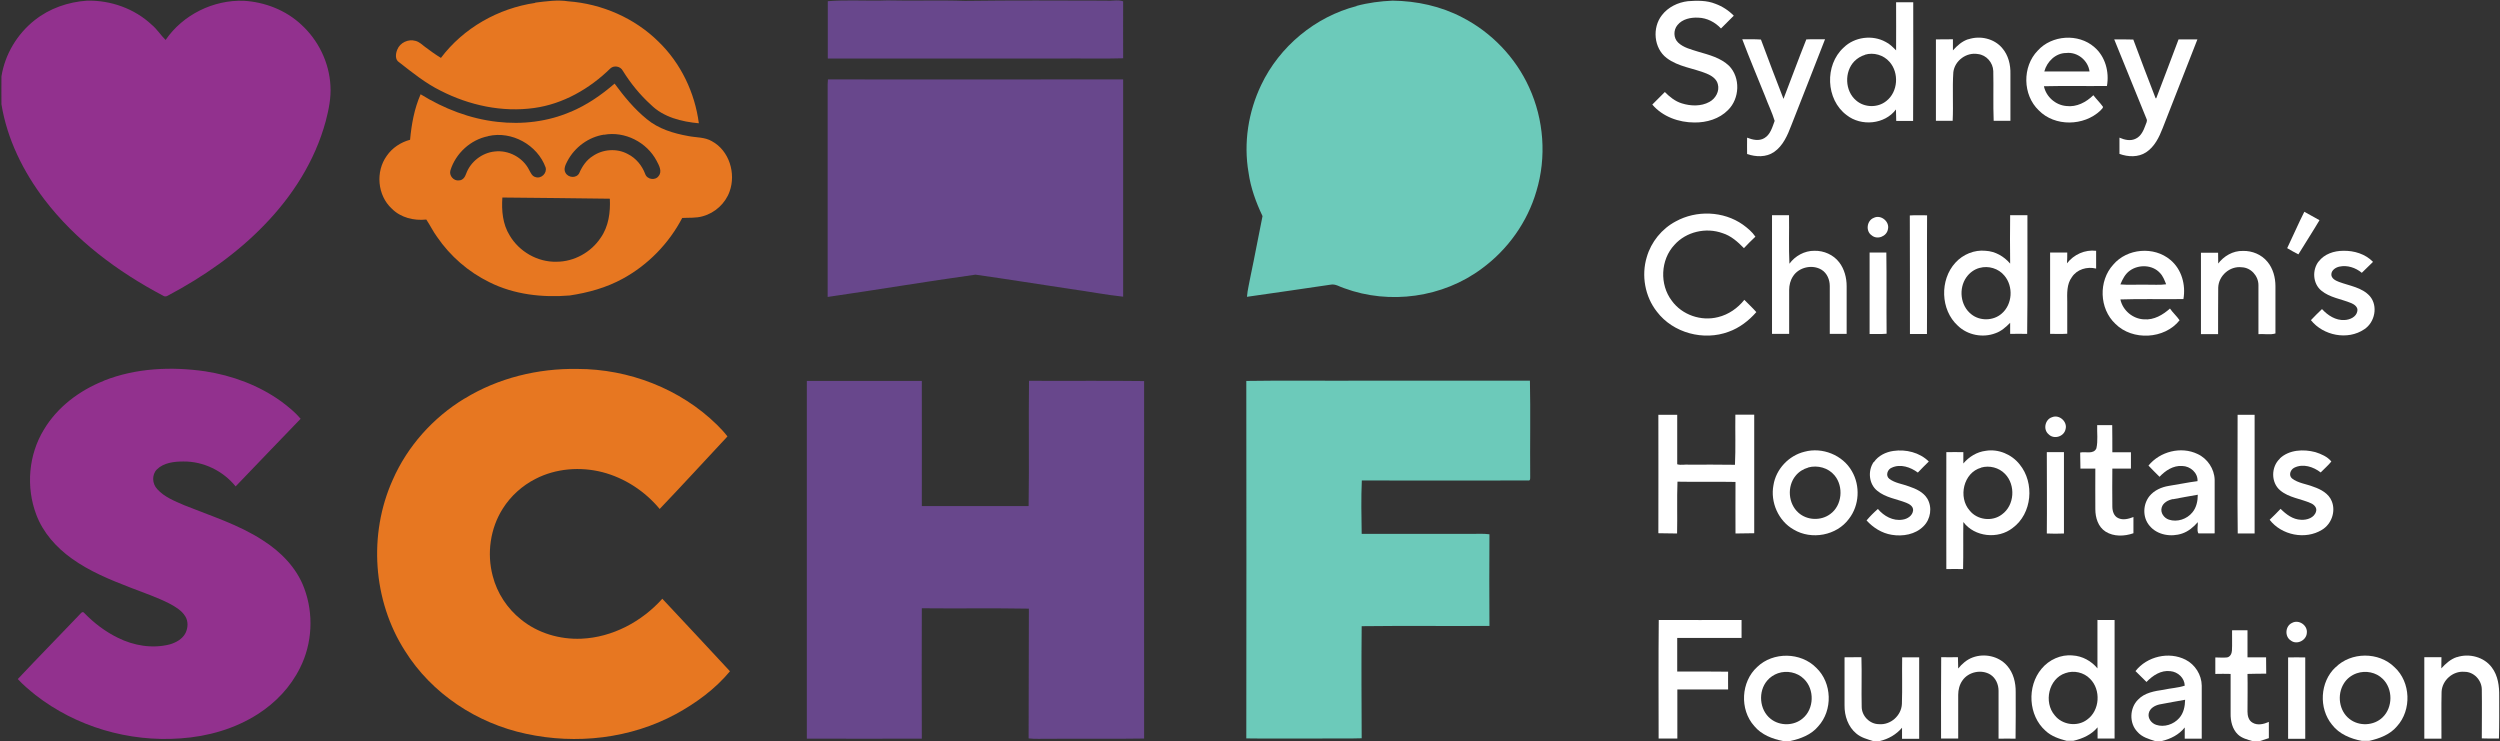
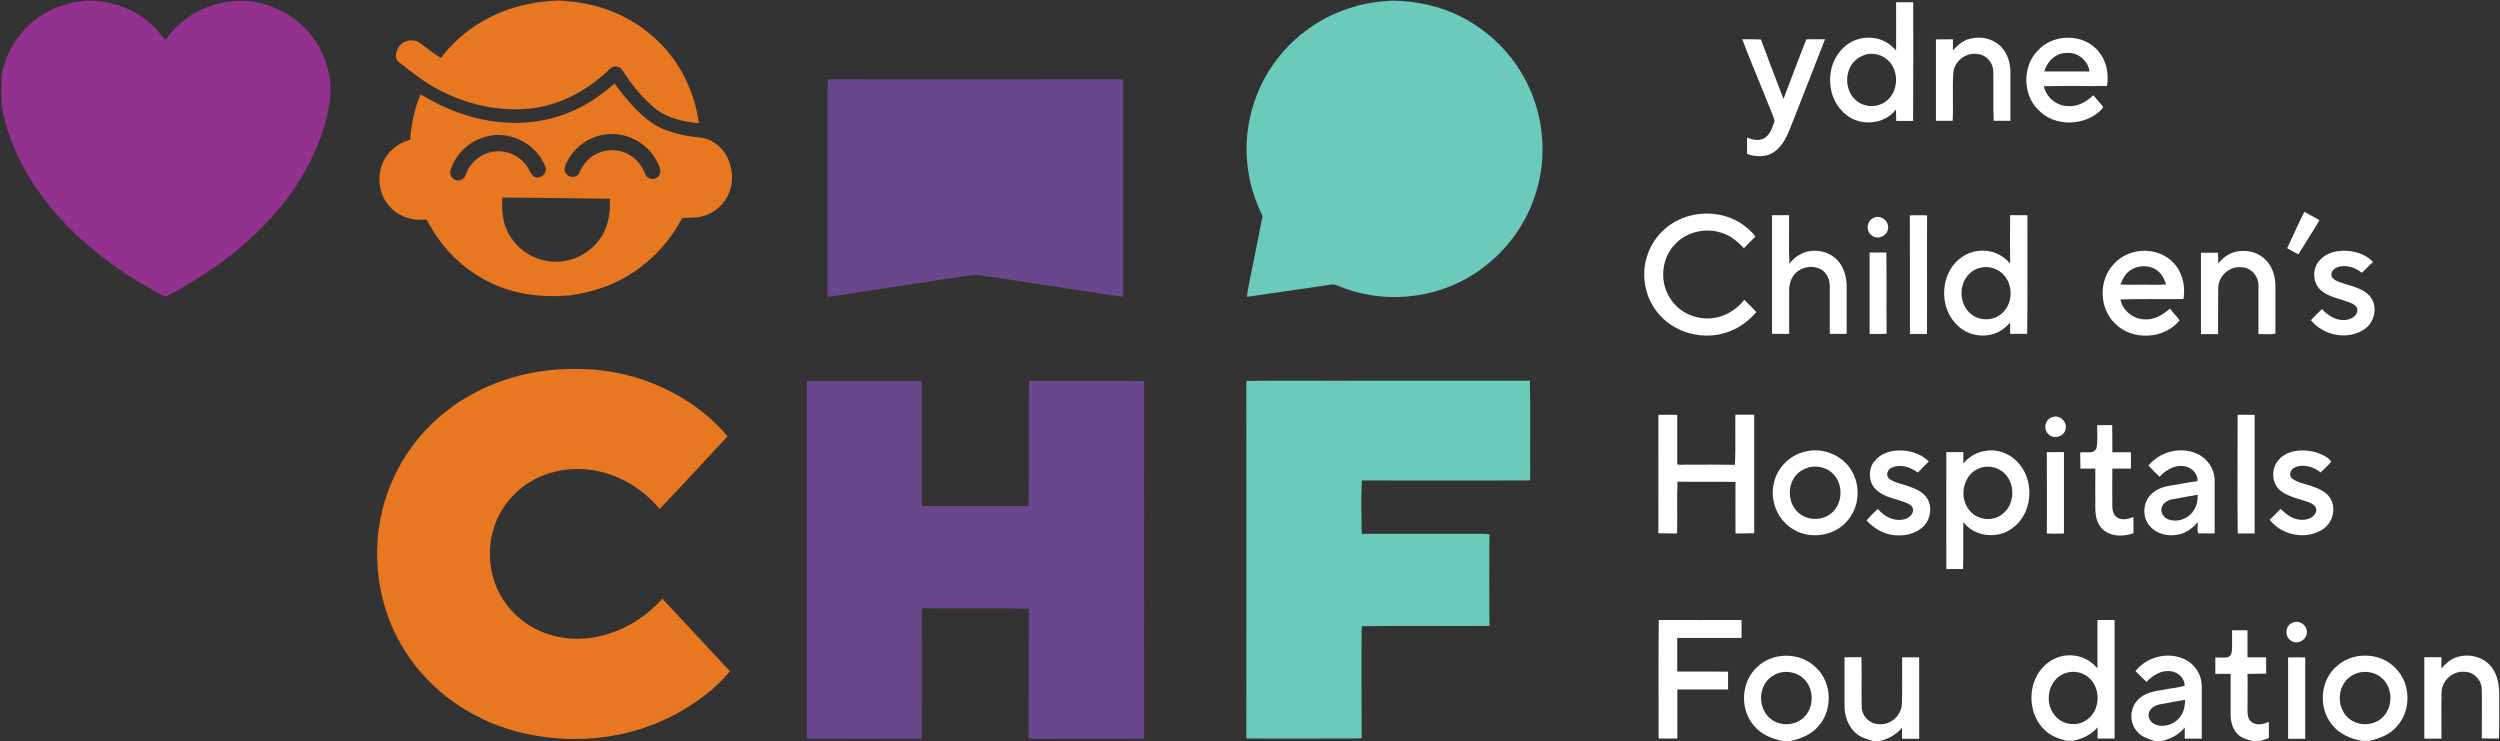
<svg xmlns="http://www.w3.org/2000/svg" baseProfile="tiny" version="1.2" viewBox="0 0 1896 562">
  <rect x="0" y="0" width="1896" height="562" fill="#333333" stroke="none" />
  <g>
    <g id="Layer_1">
      <g>
        <path d="M26.3,15.3C37.6,6.3,51.7,1.5,66,.5c17.9-.4,36,6,49.1,18.3,4,3.3,6.8,7.9,10.5,11.5C138.7,11.1,162-.3,185.1.6c15.9,1,31.6,7.1,43.3,18,13,11.8,21.3,28.8,22.2,46.4.6,9.1-1.3,18.2-3.6,27-8.1,30-25.3,56.9-46.9,79-21,21.7-46.2,39.1-72.8,53.2-1.1.7-2.5.9-3.7,0-34.3-18.1-66.3-41.9-90-73C17.6,130.1,5.4,105.5,1.1,79.1c-.1-7,0-14.1,0-21.1C3.7,41.3,13,25.8,26.3,15.3Z" fill="#92318e" />
-         <path d="M78.8,288.7c24.2-9.6,51.2-10.8,76.8-7.1,20.7,3.2,40.9,10.7,57.9,23,5.2,3.9,10.3,8,14.5,13-16.4,17.1-32.9,34.1-49.3,51.3-9.5-11.8-24.5-19.1-39.7-18.9-7,0-14.8.9-20,6-4,4-3.6,10.9.2,14.9,5.4,6.1,13.3,9.1,20.6,12.3,20.1,8.1,41.1,14.6,59.4,26.5,13.7,8.7,25.8,20.9,31.5,36.4,7.3,19.4,6.2,42-3.2,60.5-7.1,14.4-18.5,26.4-32,35-17.5,11.2-38,17-58.6,18.4-39.1,2.9-79.1-8.8-110-32.9-4.7-3.8-9.4-7.7-13.4-12.1,15.2-16.2,30.8-32,46.1-48.1,1.2-1,2.8-4.1,4.4-1.9,7.3,7.5,15.8,14,25.2,18.6,12.1,6.1,26.4,8.5,39.6,5.1,4.8-1.4,9.6-4.1,11.9-8.6,1.9-3.9,2.2-8.9-.2-12.7-2.7-4.4-7.3-7.1-11.7-9.5-9.5-4.9-19.7-8.3-29.7-12.2-15.6-6-31.2-12.4-44.8-22.2-11.7-8.4-21.7-19.6-26.8-33.2-7.9-20.9-5.9-45.4,5.8-64.5,10.2-17.1,26.9-29.6,45.2-36.9Z" fill="#92318e" />
      </g>
      <g>
        <path d="M405.9,2c8.3-1,16.8-2.3,25.1-1,25.4,1.9,50.2,12.6,68.4,30.6,16.9,16.3,27.6,38.7,30.6,61.9-13.1-1.2-26.9-4.6-36.4-14.1-8.3-7.5-15.4-16.3-21.3-25.8-1.7-3.3-6.6-4.3-9.4-1.7-15.7,15.4-35.9,27-57.8,30-24.2,3.4-49.2-2-70.9-13.1-11.4-5.6-21.4-13.7-31.4-21.5-3.4-2-2.8-6.6-1.5-9.7,2.1-5.3,8.4-8.2,13.8-6.6,2.9.7,5,2.9,7.3,4.6,3.9,2.9,7.8,5.8,12,8.3,17.1-22.7,43.5-37.6,71.5-41.7Z" fill="#e77721" />
        <path d="M432.9,84.8c12.2-5.2,23.2-12.7,33.2-21.4,7.2,9.8,15,19.3,24.5,27,8.9,7.4,20.3,10.8,31.5,12.8,6,1.2,12.4.7,17.8,3.9,13.2,7.1,18.4,24.5,13.4,38.2-3.2,9-11.1,16.2-20.3,18.7-5.1,1.5-10.4,1-15.6,1.3-10.1,19.3-25.9,35.6-45,46-12.5,6.9-26.4,10.7-40.4,12.8-20.7,1.7-42.2-.7-60.9-10.1-15.9-7.8-29.6-19.7-39.6-34.3-3.1-4.2-5.3-8.9-8.2-13.2-9.4,1-19.4-1.4-26.2-8.3-10.9-10-12.4-28.1-3.8-40,4.2-6.1,10.6-10.3,17.7-12.2,1.1-11.8,3.2-23.6,8-34.5,17.6,10.9,37.4,18.6,58.1,20.9,18.9,2.2,38.4-.1,55.9-7.7ZM458.1,102.1c-11.8,1.8-22.3,9.6-27.8,20.1-1.4,2.7-3.1,6-1.4,8.9,2.1,3.8,8.3,4.3,10.4.2,2.2-5.1,5.4-9.9,10.2-12.9,7.7-5.3,18.3-6.1,26.6-1.6,6.2,3.1,10.8,8.7,13.2,15.1,1.4,4.3,7.7,5.2,10.2,1.6,2.9-3.5.3-8.1-1.5-11.5-7.4-14.1-24.1-22.7-39.9-19.8ZM370.2,103.3c-13.3,2.6-24.6,13-28.6,25.9-1.2,3.9,2.4,8.2,6.5,7.6,2.9,0,4.6-2.6,5.4-5,3.3-9.1,12-15.9,21.6-16.9,10.5-1.3,21.5,4.5,26.2,14,1.2,2.1,2.2,4.8,4.8,5.4,4.3,1.5,8.9-2.9,7.7-7.3-6.2-17.1-25.7-27.9-43.5-23.8ZM381,149.8c-.7,9.8.2,20.2,5.5,28.7,7.2,12.3,21.2,20.4,35.6,20,13.2,0,26.1-7.1,33.4-18.1,6.1-8.6,7.5-19.4,7-29.7-27.1-.4-54.3-.6-81.4-.9Z" fill="#e77721" />
        <path d="M352.3,302.3c25.6-15.7,55.8-23,85.6-22.5,38.9,0,78,15,105.9,42.4,2.8,2.8,5.5,5.6,7.9,8.8-17.1,18.3-34.1,36.9-51.4,55-11.1-13.4-26.5-23.5-43.4-27.9-16.8-4.3-35.3-2.9-50.8,5.1-10,5.1-18.7,12.9-24.7,22.4-9.6,15-12.3,34.1-7.7,51.3,3.3,12.9,11,24.6,21.4,32.9,12.7,10.4,29.5,15.3,45.8,14.6,23.5-1,45.8-12.9,61.4-30.3,17.2,18.2,34.2,36.7,51.3,55-11.2,13.5-25.7,24.1-41.1,32.5-34.4,18.6-75.5,23.2-113.6,14.9-37.2-7.9-71.5-30.4-91.8-62.9-24.4-38.1-27.8-88.4-9.3-129.6,11.2-25.6,30.6-47.2,54.4-61.7Z" fill="#e77721" />
      </g>
      <g>
-         <path d="M627.8.9c15-1.2,30.1,0,45.2-.6,19.6.5,39.3-.3,59,.4,35.7-.5,71.3-.3,107-.2,4.3.4,8.7-.9,12.8.5,0,14.4-.1,28.8,0,43.2-15.9.5-31.9,0-47.8.2-58.8,0-117.5,0-176.2,0,0-14.5,0-28.9,0-43.4Z" fill="#68478c" />
        <path d="M628,60.2c74.6.2,149.2,0,223.8,0,0,54.9,0,109.9,0,164.8-13.3-1.4-26.4-4-39.7-5.8-24.1-3.6-48.2-7.5-72.3-10.9-37.4,5.2-74.7,11.5-112.1,16.9,0-53.7,0-107.4,0-161.2,0-1.3.1-2.6.2-3.8Z" fill="#68478c" />
        <path d="M611.9,288.9c29.1,0,58.1,0,87.2,0,.1,31.6,0,63.2,0,94.9,27,0,54,0,81,0,.5-31.6-.1-63.3.3-95,29.1.2,58.2-.2,87.3.2-.1,90.4,0,180.7,0,271.1-24.2.4-48.5,0-72.8.2-4.9-.1-9.9.3-14.8-.3.2-32.8,0-65.6.2-98.4-27.1-.5-54.2,0-81.2-.3-.2,32.9,0,65.9,0,98.9-29.1.1-58.1,0-87.2,0,0-90.4,0-180.9,0-271.3Z" fill="#68478c" />
      </g>
      <g>
        <path d="M1028.7,4.5c8.9-2.4,18.1-3.6,27.4-4,18.3.2,36.7,4.2,52.9,12.7,22.2,11.4,40.4,30.4,50.7,53.1,11.2,24.4,13.3,52.9,5.5,78.7-6.8,23.4-21.7,44.3-41.4,58.7-29.4,22-69.9,27.6-104.3,14.9-3.4-1-6.7-3.5-10.4-2.7-21.1,3.1-42.2,6.2-63.4,9.2.4-5.4,1.9-10.8,2.8-16.1,3.2-15,5.9-30.1,9-45.1-5-10.5-9-21.5-10.6-33-3.9-22.5-.2-46,9.6-66.5,13.9-29.2,41-51.7,72.4-59.8Z" fill="#6ccaba" />
        <path d="M945.2,288.9c29.9-.5,59.8,0,89.7-.2,41.8,0,83.6,0,125.4,0,.5,24.1,0,48.2.2,72.4-.1,1.1.5,3.7-1.6,3.3-42,.1-84.1,0-126.1,0-.6,13.5-.3,27-.1,40.5,27.7,0,55.4,0,83.2,0,4.6,0,9.2-.3,13.7.3-.2,23.2-.1,46.4,0,69.5-32.3.2-64.6-.2-96.9.2-.3,28.3-.1,56.6,0,85-10.9.4-21.9,0-32.8.2-18.2-.1-36.5.2-54.7-.1.1-90.3.1-180.7,0-271Z" fill="#6ccaba" />
      </g>
      <g>
-         <path d="M1260.4,11.5c4.7-6.1,12.1-9.7,19.7-10.6,7-.5,14.3-.7,20.9,2,5.2,1.9,10,5,13.9,9-3.2,3.3-6.4,6.5-9.7,9.7-4.5-4.8-10.6-8-17.2-8.2-5.7-.3-12.1,1-15.8,5.6-3.2,3.8-3.1,9.9.5,13.3,4.1,3.9,9.9,5.2,15.2,6.9,8.2,2.4,17,4.6,23.4,10.7,8.8,9,8.1,24.9-.8,33.6-6.6,6.7-16.2,9.5-25.4,9.4-11.9,0-24.2-4.4-32-13.6,3.2-3.1,6.4-6.3,9.5-9.5,3.7,3.7,7.9,7.1,12.9,8.6,6.7,2.1,14.6,2.4,20.9-1.1,4.7-2.5,7.9-8.2,6.4-13.5-1-4.1-4.9-6.5-8.5-8-10-4.1-21.5-5.1-30.3-11.8-9.8-7.4-11.1-23-3.6-32.5Z" fill="#fff" />
        <path d="M1438,1.7c4.3,0,8.7,0,13,0,0,30,.1,60-.1,90-4.3,0-8.6,0-12.8,0,0-2.9-.1-5.8-.2-8.7-8.5,11.4-26.4,13-37.4,4.3-15.9-11.8-16.8-38-2.3-51.2,8.2-8.1,21.8-9.9,31.9-4.3,3.1,1.5,5.5,4,7.9,6.4.1-12.2,0-24.4,0-36.6ZM1414.4,41.6c-3,.9-5.8,2.6-8,4.8-7.8,8-7.3,22.6,1.3,29.8,6.3,5.5,16.4,5.7,22.9.4,8.9-6.9,9.8-21.4,2.4-29.7-4.5-5.2-12.1-7.4-18.6-5.4Z" fill="#fff" />
        <path d="M1492.8,29.8c8.9-3,19.6-.6,25.7,6.7,4.6,5.3,6.4,12.6,6.2,19.5,0,11.9,0,23.8,0,35.6-4.2,0-8.4,0-12.7,0-.5-12.6,0-25.2-.3-37.7-.2-6.4-5.2-12.2-11.6-12.9-8.7-1.6-17.7,5-18.7,13.8-.8,12.2.1,24.6-.5,36.8-4.2,0-8.5,0-12.7,0,0-20.5,0-41.1,0-61.7,4.3-.2,8.6,0,12.9-.1,0,2.8,0,5.6,0,8.4,3.2-3.6,7-7,11.7-8.5Z" fill="#fff" />
        <path d="M1545.4,38.4c10.7-11.9,30.9-13.2,42.9-2.7,8.4,7.1,11.5,18.9,9.6,29.5-15.9.2-31.9-.2-47.8.2,1.7,8,8.8,14.3,17,15,7.8,1,15.1-2.9,20.5-8.2,2.3,3,5.1,5.7,7.3,8.8,0,1.3-1.4,2-2,2.9-12.5,11.8-34.5,12.3-46.7-.2-12.3-11.7-12.6-33.2-.8-45.3ZM1550.4,54.2c11.4,0,22.9,0,34.3,0-1.1-8.4-9.2-15-17.7-14-8,0-14.6,6.5-16.6,14Z" fill="#fff" />
        <path d="M1321.2,29.8c4.8.1,9.5-.2,14.3.2,5.6,15.1,11.3,30.1,17.1,45,5.8-15,11.3-30.1,17.3-45.1,4.7-.3,9.5,0,14.2-.1-8.4,21.7-17,43.4-25.5,65.1-2.9,7.6-6.3,15.7-13.2,20.4-6,4.1-13.8,3.8-20.4,1.5-.1-4.1,0-8.2,0-12.4,4.1,1.6,8.9,2.8,13,.4,4.7-2.7,6.1-8.3,7.9-13.1-1.9-6.4-4.9-12.3-7.2-18.6-5.8-14.5-11.9-28.8-17.4-43.4Z" fill="#fff" />
-         <path d="M1603.5,29.9c4.8,0,9.6-.1,14.4.1,5.5,14.9,11.2,29.7,16.9,44.5.1,0,.4,0,.5,0,5.6-14.9,11.4-29.7,16.9-44.6,4.8-.1,9.5,0,14.3,0-8.7,22.4-17.6,44.8-26.3,67.2-2.7,7-6.2,14.2-12.6,18.4-5.9,3.9-13.7,3.6-20.2,1.2,0-4.1,0-8.2,0-12.3,3.9,1.7,8.5,2.8,12.5.7,3.9-1.9,5.8-6.2,7.2-10.1.5-1.6,1.7-3.2.8-4.9-8.2-20.1-16.4-40.2-24.5-60.3Z" fill="#fff" />
        <path d="M1270.9,167.9c15.6-8.6,36.1-7.9,50.8,2.4,3.6,2.6,7.1,5.5,9.6,9.2-3,2.8-5.9,5.7-8.7,8.7-4.7-4.8-9.8-9.4-16.3-11.4-12.5-4.5-27.5-1.1-36.4,8.9-10.6,11.3-11.4,30.1-2,42.4,7.8,10.8,22.3,15.7,35.1,12.4,7.9-1.9,14.9-6.8,19.9-13.1,3,3.1,6.2,6,9.1,9.3-5.7,6.5-12.8,12-21,14.9-18.9,7.1-42.1,1-54.4-15.2-9.1-11.5-11.9-27.5-7.7-41.4,3.3-11.5,11.4-21.5,22-27.1Z" fill="#fff" />
        <path d="M1734.6,188.2c4.4-9.1,8.4-18.5,13-27.6,3.8,2.2,7.6,4.3,11.5,6.4-5.2,8.8-10.7,17.2-16,25.9-2.9-1.5-5.7-3-8.5-4.7Z" fill="#fff" />
        <path d="M1343.9,163.2c4.3,0,8.6,0,12.9,0,.2,12.3-.3,24.5.3,36.8,4.3-5.9,11.5-9.9,18.9-9.8,7.2-.2,14.5,3,18.9,8.8,3.9,5.1,5.6,11.7,5.6,18,0,12.1,0,24.2,0,36.2-4.3,0-8.6,0-12.8,0,0-12.1,0-24.2,0-36.3,0-4.7-2-9.7-6.2-12.3-7-4.3-17.3-2-21.7,5-2,3-2.9,6.7-2.9,10.4,0,11,0,22.1,0,33.2-4.4,0-8.7,0-13,0,0-30,0-60,0-90Z" fill="#fff" />
        <path d="M1448.4,163.4c4.4-.3,8.8-.1,13.1-.1-.2,30,.1,60-.1,90-4.3,0-8.6,0-12.9,0-.1-29.9.1-59.9-.1-89.9Z" fill="#fff" />
        <path d="M1524.7,163.2c4.3,0,8.6,0,12.9,0-.1,30,.2,60-.2,90-4.3-.1-8.6,0-12.9,0,0-2.8,0-5.6,0-8.4-3.2,3.2-6.7,6.4-11.1,7.9-9.6,3.7-21.2,1.5-28.6-5.7-13.2-12-13.8-34.8-1.8-47.8,5.7-6.3,14.4-9.9,22.9-9,7.3.4,13.9,4.2,18.6,9.7-.1-12.3-.2-24.5,0-36.8ZM1501.2,203.2c-4,1.1-7.5,3.7-9.9,7.1-6,8.5-4.6,21.5,3.7,28,6.5,5.3,16.7,5.1,23-.4,8.3-7,9.1-20.7,2.1-28.9-4.4-5.4-12.1-7.7-18.8-5.8Z" fill="#fff" />
        <path d="M1421.1,165.2c5.4-2.7,12.2,2.9,10.7,8.7-.9,5.4-8.1,8.2-12.3,4.6-4.8-3.2-3.7-11.3,1.6-13.3Z" fill="#fff" />
-         <path d="M1567.6,199.7c5.2-6.7,13.6-10.5,22.1-9.5,0,4.5,0,9,0,13.5-6.8-1.7-14.5.5-18.4,6.5-4,5.4-3.6,12.4-3.5,18.8,0,8,0,16.1,0,24.1-4.4.3-8.7.1-13,.1,0-20.6,0-41.1,0-61.7,4.3,0,8.6,0,13,0,0,2.7,0,5.5-.2,8.2Z" fill="#fff" />
+         <path d="M1567.6,199.7Z" fill="#fff" />
        <path d="M1602.7,200.7c10.5-12.4,30.9-14.1,43.3-3.6,8.6,7.1,11.8,19,9.9,29.7-15.9.3-31.9-.3-47.8.3,1.8,8.4,9.5,14.8,18,15.1,7.5.6,14.2-3.4,19.6-8.2,2.2,3.2,5.2,5.8,7.3,8.9-11.4,14.4-35.7,15.7-48.7,2.7-12.3-11.5-12.9-32.6-1.6-44.9ZM1615.2,205.3c-3.5,2.5-5.5,6.5-7.1,10.4,6.6.6,13.2,0,19.8.2,5-.1,10,.4,14.9-.3-1.2-3-2.4-6.3-4.7-8.6-5.7-6.3-16.2-6.6-22.9-1.7Z" fill="#fff" />
        <path d="M1682.1,200.1c4.4-5.9,11.4-10,18.9-9.8,7-.2,14.1,2.7,18.6,8.2,4.3,5.1,6.1,12,6.1,18.6,0,11.9,0,23.9,0,35.8-3.9,1.2-8.7.2-12.9.5,0-12.4,0-24.8,0-37.2,0-6.9-5.7-13.3-12.7-13.5-9-1.1-17.5,6.4-17.8,15.4-.2,11.8,0,23.5-.1,35.3-4.3,0-8.7,0-13,0,0-20.6,0-41.1,0-61.7,4.3,0,8.7,0,13,0,0,2.8,0,5.7.1,8.6Z" fill="#fff" />
        <path d="M1758.5,198.3c4.3-5.7,11.7-8.1,18.6-8.1,8.2-.2,16.8,2.4,22.6,8.4-2.9,2.7-5.6,5.6-8.5,8.3-4.7-3.9-11-6-17-4.7-2.8.6-5.9,2.6-6.1,5.7-.2,3.3,3.2,4.9,5.8,5.9,8,3,17.4,4.1,23.4,10.8,6.4,7.5,3.8,19.9-4.2,25.1-12.6,8.6-31.2,4.8-40.5-6.9,2.7-2.9,5.6-5.7,8.4-8.4,4.4,4.8,10.4,8.7,17.1,8.3,4.1-.2,8.9-2.3,9.7-6.7.7-3.1-2.3-5.2-4.8-6.2-7.5-3.1-16.1-4.1-22.5-9.4-6.5-5.3-7.1-15.7-2-22.2Z" fill="#fff" />
        <path d="M1417.8,191.5c4.2,0,8.5,0,12.8,0,.3,20.5,0,41.1.2,61.6-4.3.4-8.6.1-12.9.2v-61.7Z" fill="#fff" />
        <path d="M1257.8,314.6c4.8,0,9.5,0,14.2,0,0,12.5,0,25,0,37.5,2.8.9,6,0,9,.3,11.6,0,23.2-.1,34.8.1.6-12.6.1-25.3.3-38,4.8,0,9.5,0,14.3,0,0,30,0,59.9,0,89.9-4.8.2-9.5,0-14.2.2-.1-13,0-26.1,0-39.1-14.6-.3-29.3.1-44-.2-.5,13.1,0,26.2-.3,39.3-4.8-.2-9.5,0-14.2-.2.1-29.9,0-59.9,0-89.9Z" fill="#fff" />
        <path d="M1696.9,314.6c4.3,0,8.7,0,13,0,0,30,0,60,0,90-4.3,0-8.5,0-12.8,0-.4-30,0-60-.1-90Z" fill="#fff" />
        <path d="M1556.3,316.4c5.5-2.3,11.9,3.5,10.2,9.2-1.2,5.6-8.9,7.9-12.9,3.7-4.3-3.6-2.6-11.3,2.7-12.9Z" fill="#fff" />
        <path d="M1590.4,322.4c3.8,0,7.7,0,11.5,0,.2,6.9,0,13.7.1,20.6,4.7,0,9.4,0,14.1,0v12.4c-4.7,0-9.4,0-14.1,0-.2,9.6,0,19.2,0,28.8,0,3.3,1.1,7.2,4.4,8.7,3.7,1.8,8,.6,11.6-.8,0,4.1,0,8.2,0,12.3-6.8,2.4-14.9,2.7-21.1-1.2-5.7-3.6-7.8-10.6-7.8-17-.1-10.3,0-20.5,0-30.8-3.8,0-7.6,0-11.3,0-.2-4.1,0-8.1-.2-12.2,4-.9,10.2,1.6,12.3-3.2,1.3-5.7.4-11.7.6-17.5Z" fill="#fff" />
        <path d="M1368.5,342.6c13.5-3.7,29.1,2.5,36,14.8,6.4,11,5.7,25.8-2.2,36-9.3,12.8-28.5,16.3-42,8.2-11.6-6.5-17.8-20.8-15.3-33.7,1.9-12.1,11.6-22.4,23.5-25.3ZM1371.4,354.6c-3.7,1-7.2,3.2-9.6,6.2-6.6,8-5.7,21.2,2.2,28.1,6.5,5.8,17,6.2,24,1,9.1-6.5,10.4-20.9,3.3-29.4-4.7-5.7-12.8-7.9-19.9-6Z" fill="#fff" />
        <path d="M1421.2,350.4c3.3-4.8,9-7.6,14.7-8.4,9.5-1.4,19.9,1.1,26.9,8-2.8,2.8-5.6,5.5-8.3,8.4-5.5-4.1-13.2-6.8-19.8-3.7-3.2,1.2-4.9,6-1.9,8.4,4.3,3.3,10,3.9,15,5.8,5.3,1.8,10.9,4.3,13.9,9.3,3.9,6.6,2.5,15.6-2.9,20.9-6.2,6.3-15.7,7.9-24.1,6.5-7.5-1.2-14.1-5.4-19.1-10.9,2.6-3.1,5.5-6,8.6-8.7,4.5,5.4,11.5,9.3,18.7,8.1,3.7-.5,7.6-3,8-7,.2-3.1-2.7-4.8-5.2-5.8-7.4-2.9-15.7-3.9-22-9.1-6.4-5.1-7.3-15.2-2.7-21.8Z" fill="#fff" />
        <path d="M1489,351.5c4.3-5.1,10.3-8.8,17-9.6,9.6-1.6,19.7,2.7,25.7,10.3,11.5,14,9.5,37.4-5.3,48.2-11,8.7-28.9,6.9-37.4-4.5-.2,11.9.1,23.8-.2,35.7-4.2-.1-8.5-.1-12.7,0-.1-29.6,0-59.1,0-88.7,4.3-.1,8.6,0,12.9,0,0,2.9,0,5.8,0,8.6ZM1502.5,354.7c-13.5,3.7-17.6,22.5-8.7,32.5,5.7,7.2,17.1,8.6,24.4,3,9.7-6.9,10.6-22.4,2.4-30.8-4.6-4.8-11.8-6.6-18.1-4.8Z" fill="#fff" />
        <path d="M1629.4,353.1c8.7-10.7,24.7-14.8,37.2-8.8,7.5,3.4,12.8,11.3,13,19.6,0,13.6,0,27.1,0,40.6-4.1,0-8.3.1-12.4,0-1.2-2.5-.2-5.8-.4-8.5-3.2,3.7-7.1,7-11.8,8.6-8.4,2.9-19,1.2-24.8-5.9-5.4-6.3-5.1-16.2,0-22.5,3.6-4.4,9.1-6.8,14.6-7.7,7.3-1.1,14.5-2.7,21.8-3.6.4-6.3-5.5-11.4-11.6-11.5-6.8-.5-12.8,3.5-17.2,8.2-2.8-2.8-5.7-5.6-8.4-8.5ZM1648,378.5c-3.6.7-7.6,2.7-8.6,6.5-1.1,3.9,1.8,7.9,5.5,9.1,6.3,2.1,13.7-.4,17.8-5.5,3.1-3.7,4.1-8.7,4.1-13.4-6.3,1.1-12.6,2.2-18.8,3.4Z" fill="#fff" />
        <path d="M1728.9,347.8c7.1-6.8,18.1-7.3,27.1-4.9,4.4,1.4,9.1,3.4,12.1,7.1-2.4,3-5.4,5.5-8.1,8.3-5.5-4.3-13.4-6.9-20-3.6-2.9,1.4-4.5,5.7-1.8,8.1,4.7,3.7,11,4.2,16.4,6.4,5.6,1.9,11.5,5.1,13.8,10.9,3.2,7.8-.2,17.4-7.4,21.7-12.6,7.8-30.7,4.1-39.7-7.6,2.8-2.7,5.6-5.4,8.3-8.3,4.2,4.2,9.3,8.1,15.5,8.3,4.5.3,10.1-1.5,11.4-6.3.9-2.8-1.5-5.2-3.8-6.2-7.7-3.5-16.8-4.2-23.4-9.8-7.1-5.9-7-17.9-.2-24.1Z" fill="#fff" />
        <path d="M1552.5,342.9h12.8c0,20.6,0,41.1,0,61.7-4.3.2-8.7.2-13,0,.2-20.6,0-41.1,0-61.7Z" fill="#fff" />
        <path d="M1257.9,470.2c20.9.1,41.9,0,62.9,0,0,4.5,0,9.1,0,13.6-16.3,0-32.5,0-48.8,0,0,8.5,0,17,0,25.5,12.9,0,25.7-.1,38.6.1-.1,4.5,0,9,0,13.5-12.8,0-25.7,0-38.5,0,0,12.4,0,24.8,0,37.2-4.8,0-9.5,0-14.2,0,0-30-.2-60,.1-90Z" fill="#fff" />
        <path d="M1590.9,470.2c4.3,0,8.5,0,12.8,0,0,30,0,60,0,89.9-4.3,0-8.6,0-12.9,0,0-2.8,0-5.6,0-8.5-4.6,5.6-11.4,8.6-18.3,10.2h-5.3c-5.7-1.5-11.4-3.4-15.8-7.5-13.2-11.6-14.3-33.8-3.1-47.1,5.7-6.9,14.7-11,23.6-10.1,7.3.4,14.2,4.2,18.8,9.8,0-12.3,0-24.6,0-36.9ZM1566.4,510.5c-12.8,4.2-16.6,22.1-8.1,32,5.7,7.3,17.1,8.9,24.5,3.3,9.8-6.9,10.7-22.7,2.3-31-4.7-4.9-12.3-6.6-18.7-4.3Z" fill="#fff" />
        <path d="M1738.3,472.4c5.1-2.8,11.9,1.8,11.2,7.6-.3,5.7-7.6,9.3-12.1,5.8-4.9-3-4.3-11.1.9-13.4Z" fill="#fff" />
        <path d="M1692.9,478c3.8,0,7.7,0,11.6,0,0,6.8,0,13.7,0,20.5,4.7,0,9.4,0,14.1,0,0,4.1,0,8.2.1,12.4-4.8.1-9.5,0-14.2.2.2,9.5,0,19,0,28.6,0,3.1.8,6.6,3.7,8.3,3.8,2.4,8.6,1.2,12.5-.5,0,4.1,0,8.2,0,12.3-2.4.8-4.7,1.5-7.1,2.3h-5.2c-3.9-1.2-8.2-2.2-11.2-5.1-4.2-4-5.6-10.2-5.5-15.8,0-10,0-20,0-30.1-3.9-.1-7.8-.1-11.6,0,0-4.2,0-8.3,0-12.5,2.9,0,5.9.3,8.8,0,2.4-.3,3.7-2.9,3.8-5.1.3-5.1,0-10.1.1-15.2Z" fill="#fff" />
        <path d="M1332.7,505.8c12-11.6,33.1-11.3,44.8.7,12,11.4,12.6,32.2,1.4,44.4-5.3,6.4-13.4,9.4-21.3,11.1h-5.3c-8.2-1.6-16.5-4.8-21.9-11.4-11.2-12.5-10.1-33.6,2.3-44.8ZM1348.4,510.6c-3.1,1.1-6,3-8.1,5.5-7.1,8.2-6.1,22.3,2.6,29.1,6.9,5.5,17.5,5.4,24.2-.3,8.8-7.2,9.2-22.1,1-30-5.1-5.1-13.1-6.6-19.7-4.3Z" fill="#fff" />
        <path d="M1619.6,508.9c8.7-11.1,25.3-15,37.9-8.6,7.3,3.7,12.2,11.5,12.3,19.7,0,13.4,0,26.8,0,40.2-4.3,0-8.6,0-12.9,0,0-2.8,0-5.7,0-8.5-4.3,5.5-10.7,8.7-17.4,10.3h-5.1c-4.8-1.5-10-3-13.4-7-6.4-6.6-5.9-18.1.5-24.4,5-5.3,12.6-6.5,19.4-7.5,5.3-1.2,10.9-1.4,16-3.1-.1-5.8-5.2-10.5-10.9-11-7.1-.9-13.4,3.3-18.1,8.2-2.8-2.8-5.6-5.6-8.4-8.3ZM1637.9,534.2c-3.6.8-7.5,2.9-8.3,6.8-.8,3.8,2,7.5,5.6,8.7,6.1,2.1,13.3-.3,17.5-5.1,3.4-3.8,4.4-8.9,4.5-13.9-6.4,1.2-12.8,2.2-19.2,3.5Z" fill="#fff" />
        <path d="M1771.2,506.2c11.8-11.9,32.9-12,44.8-.2,12.4,11.3,13.1,32.5,1.9,44.8-5.3,6.4-13.4,9.3-21.2,11.1h-5.4c-8.6-1.6-17.3-5.2-22.7-12.3-10.2-12.4-9.2-32.4,2.6-43.5ZM1787.4,510.6c-4.1,1.4-7.7,4.2-9.9,7.9-5.2,8.4-3.6,20.6,4.3,26.7,7.2,5.8,18.6,5.3,25.2-1.2,7.8-7.5,7.9-21.5.1-29.1-5.1-5.1-13-6.6-19.7-4.3Z" fill="#fff" />
        <path d="M1863.3,498.4c9.3-3.1,20.6-.2,26.5,7.8,4.7,6.2,5.7,14.2,5.6,21.7,0,10.8.1,21.5-.2,32.2-4.3,0-8.7.1-13-.1,0-12.3.2-24.7,0-37,0-7.1-6-13.6-13.2-13.5-8.7-.8-16.9,6.4-17.3,15.2-.3,11.8,0,23.7-.1,35.5-4.3,0-8.7,0-13,0,0-20.6,0-41.2,0-61.8,4.3,0,8.6,0,13,0,0,2.8,0,5.7-.1,8.5,3.3-3.6,7.1-7.1,11.9-8.6Z" fill="#fff" />
-         <path d="M1472.1,498.4c4.2.1,8.5.1,12.8,0,.1,2.9.2,5.7.2,8.6,2.9-3.6,6.6-6.8,11-8.4,8.9-3.3,19.8-1,26.1,6.3,4.8,5.4,6.6,12.9,6.5,20,0,11.8.1,23.6-.1,35.3-4.3-.1-8.6,0-12.9,0,0-12.1,0-24.2,0-36.3,0-4.8-2.1-9.7-6.2-12.3-6.8-4.2-16.7-2.1-21.2,4.5-2.2,3.1-3.2,7-3.2,10.8,0,11.1,0,22.1,0,33.2-4.3,0-8.7,0-13,0,0-20.6-.1-41.2.1-61.8Z" fill="#fff" />
        <path d="M1398.9,498.5c4.2,0,8.5,0,12.8-.1.4,12.5-.1,25.1.2,37.6,0,7,6.1,13.2,13.1,13.2,8.8.8,17-6.5,17.4-15.3.4-11.8,0-23.6.2-35.4,4.3,0,8.6,0,12.9,0,0,20.6,0,41.2,0,61.8-4.3,0-8.7,0-13,0,0-2.8,0-5.6,0-8.4-4.4,5.2-10.4,8.6-16.9,10.1h-5.1c-4.4-1.4-9.1-2.6-12.7-5.7-6.2-5.1-9-13.4-8.9-21.3,0-12.2,0-24.3,0-36.5Z" fill="#fff" />
        <path d="M1735.2,498.6c4.3-.2,8.7,0,13.1,0v61.7c-4.4,0-8.7,0-13,0,0-20.5,0-41.1,0-61.6Z" fill="#fff" />
      </g>
    </g>
  </g>
</svg>